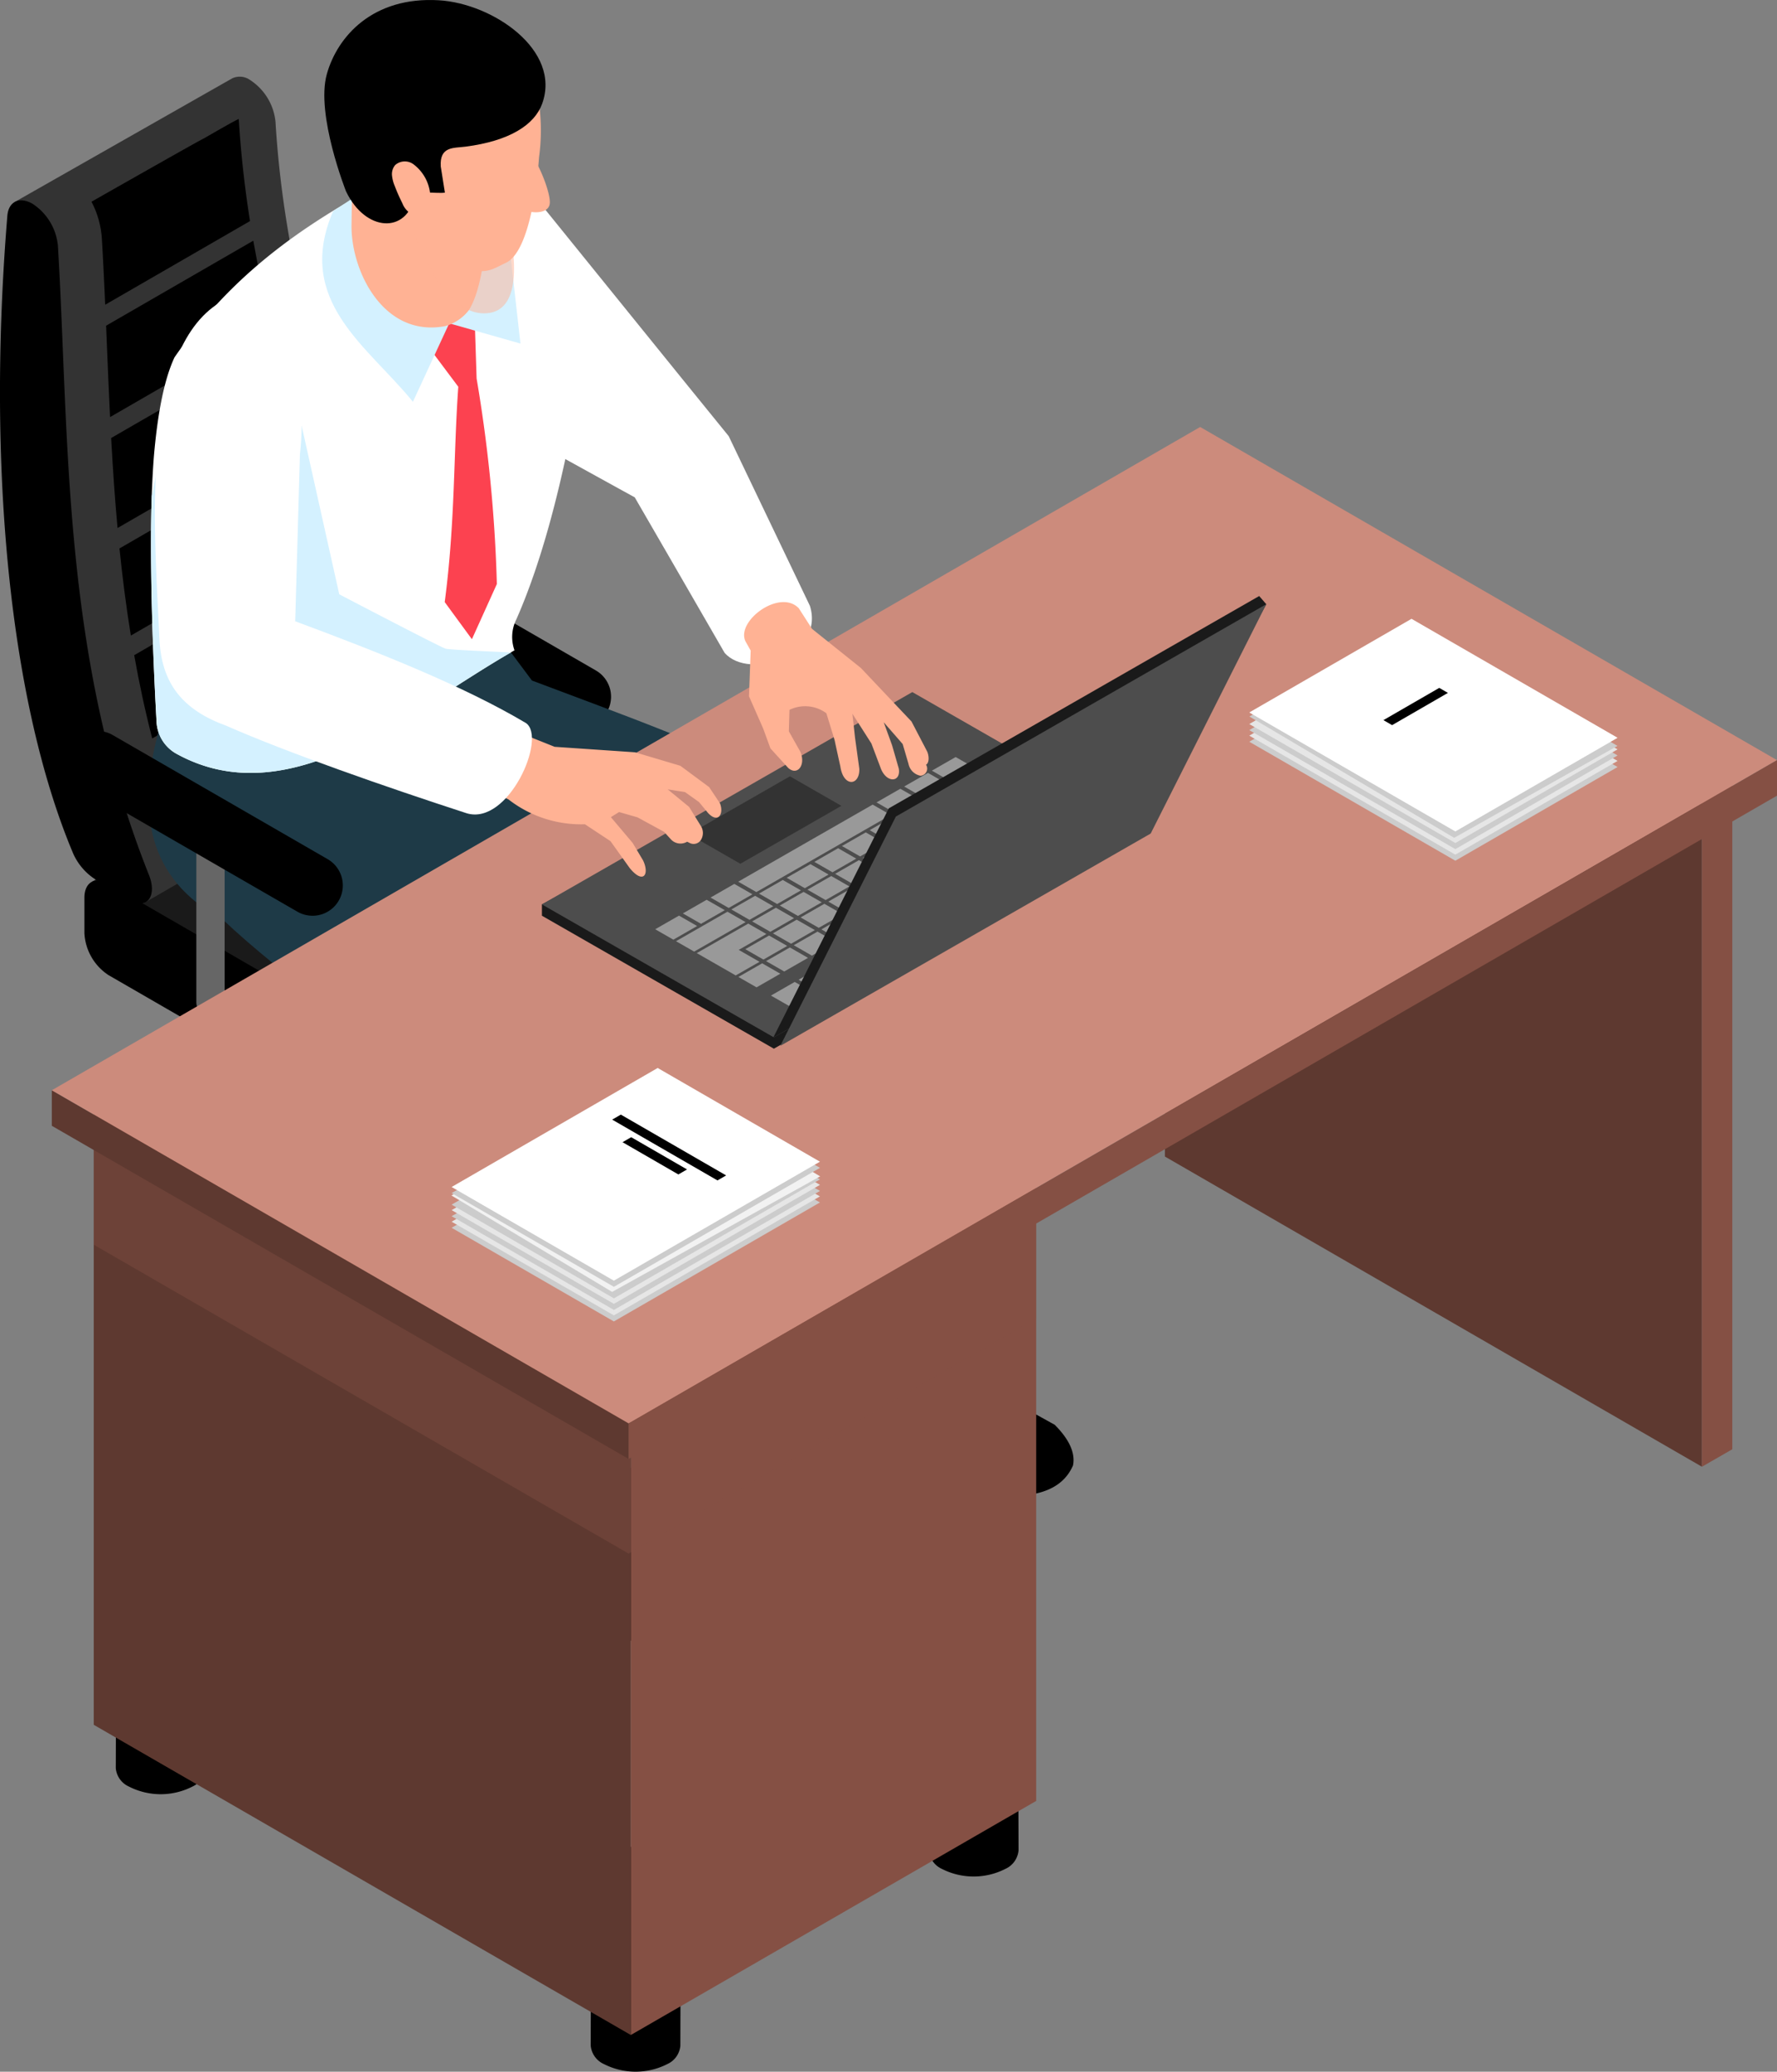
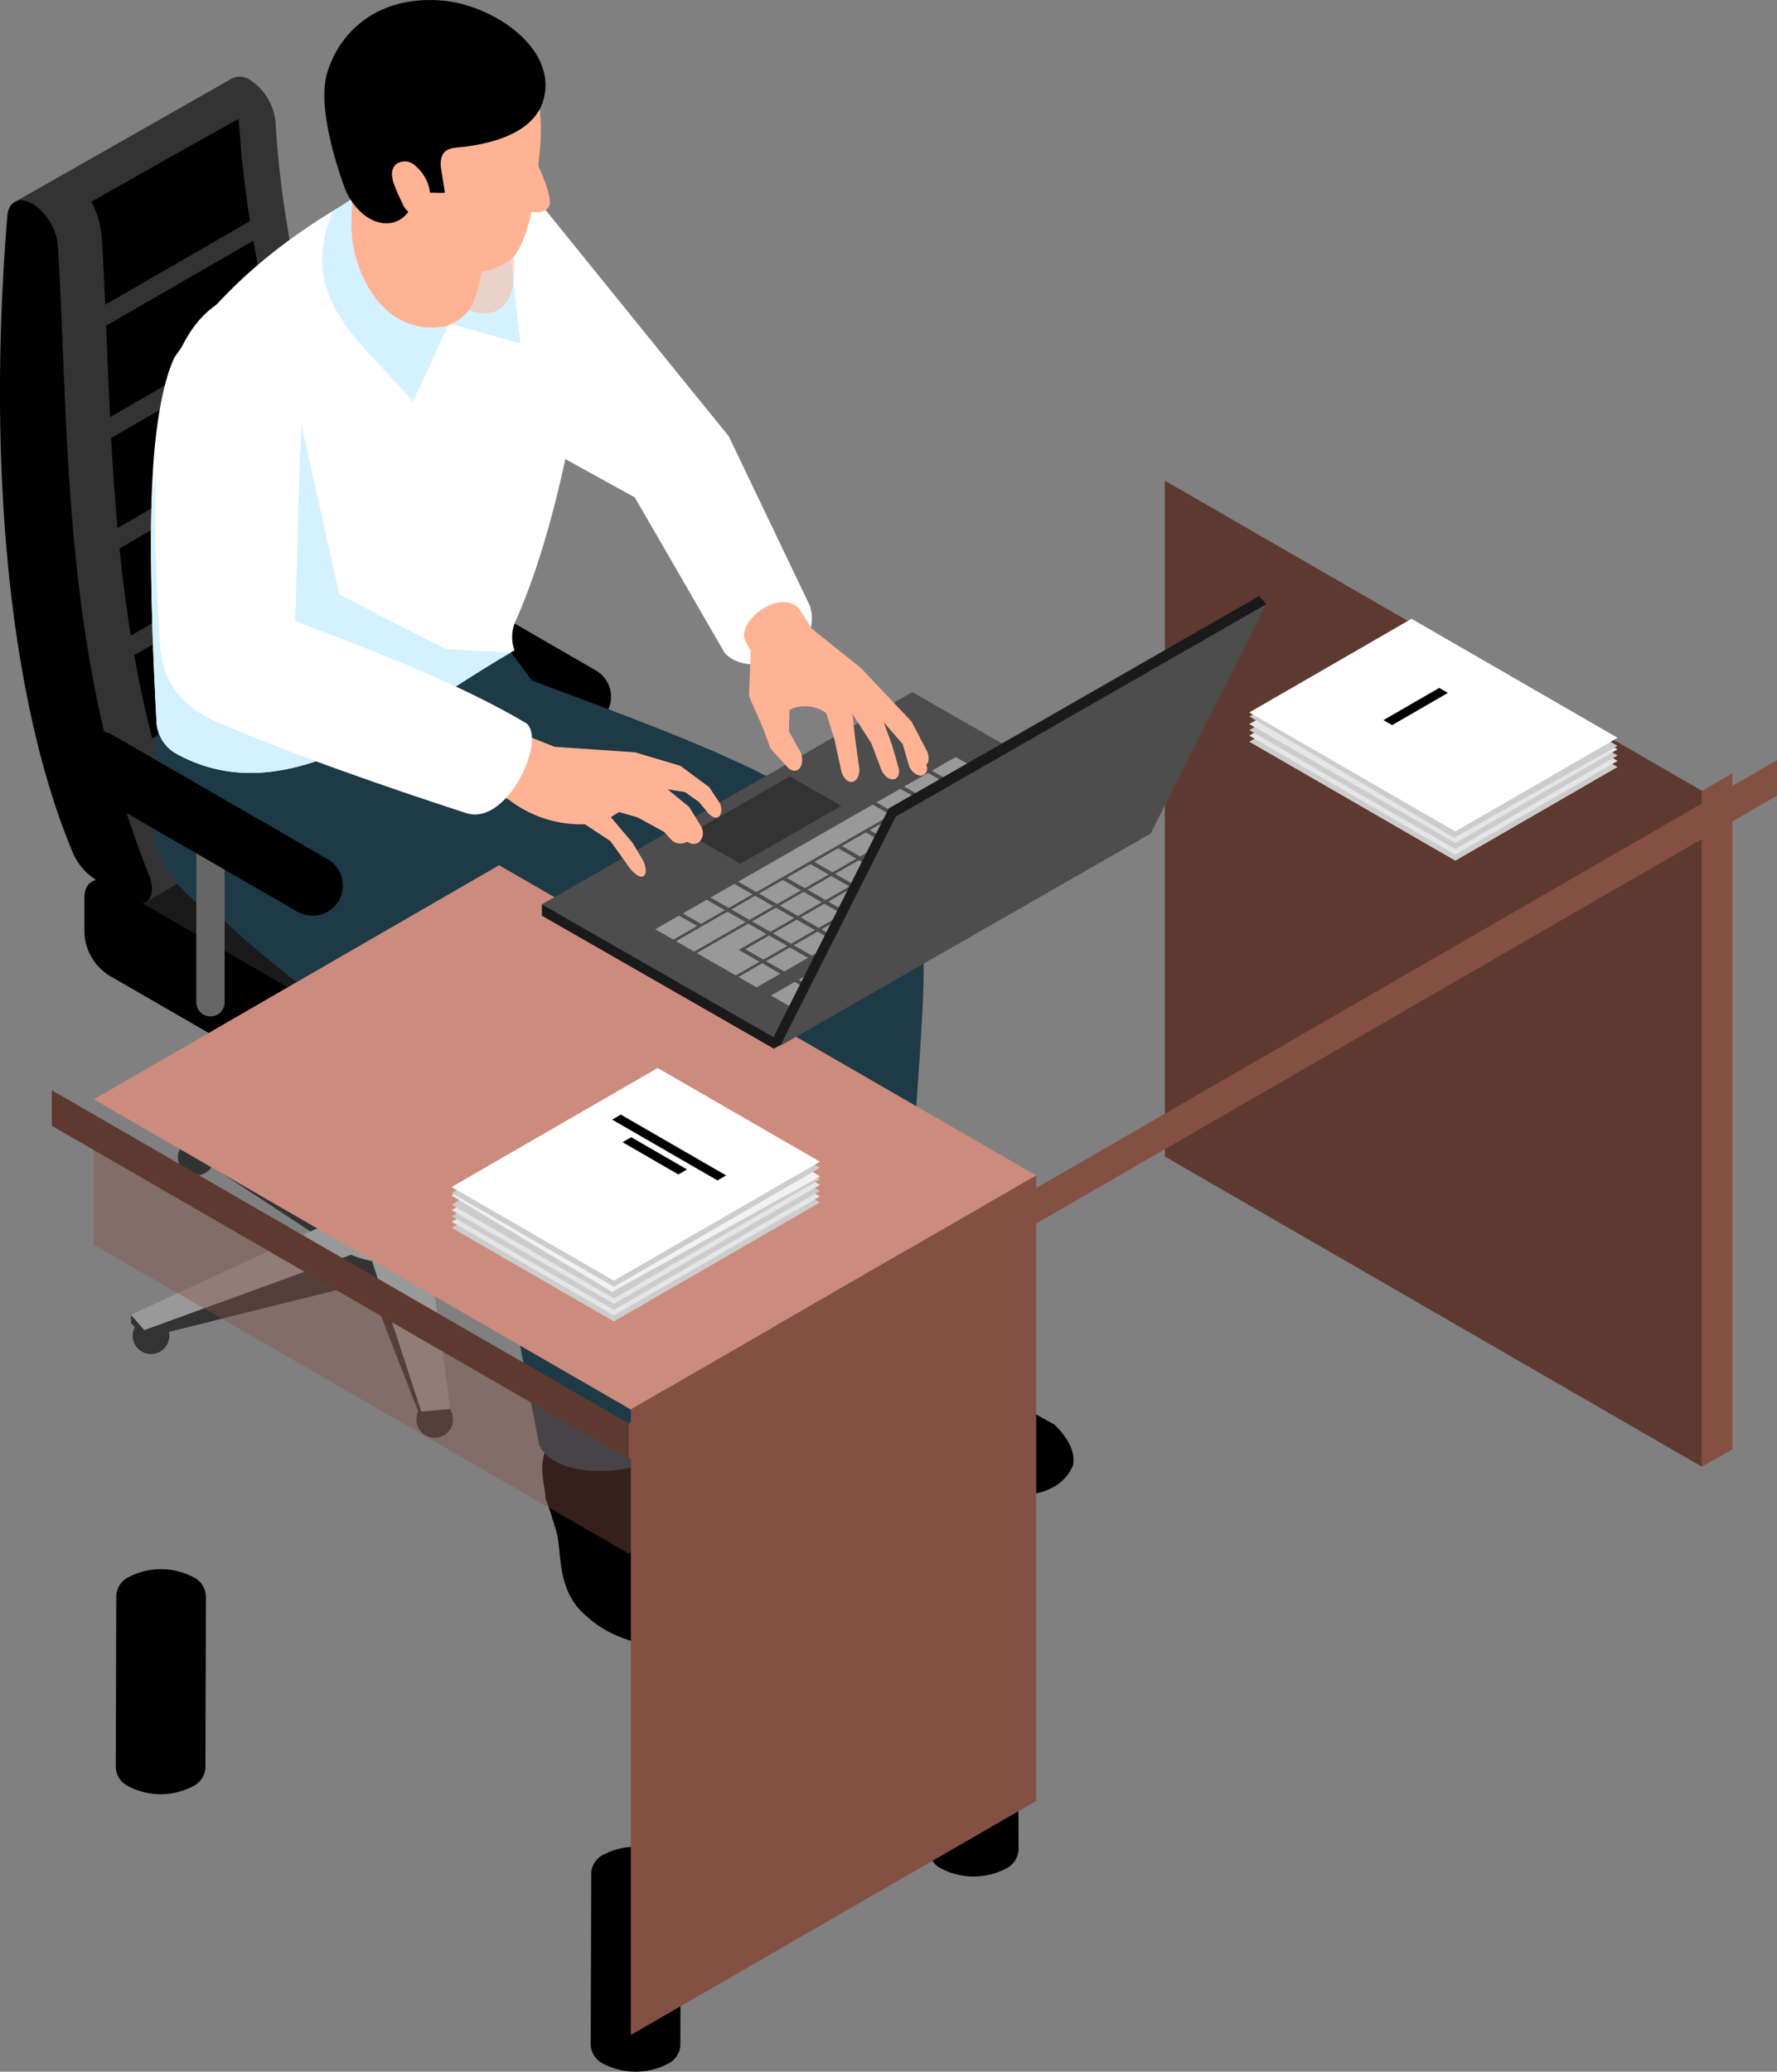
<svg xmlns="http://www.w3.org/2000/svg" width="210.652" height="245.5" viewBox="0 0 210.652 245.5">
  <rect x="0" y="0" width="210.652" height="245.5" fill="#808080" stroke="none" />
  <g id="ill01" transform="translate(-149.318 -100.254)">
    <g id="グループ_344" data-name="グループ 344" transform="translate(149.318 100.254)">
      <g id="グループ_322" data-name="グループ 322" transform="translate(0 9.08)">
        <path id="パス_2486" data-name="パス 2486" d="M176.258,156.917a1.675,1.675,0,0,1-1.676-1.676V134.409a1.676,1.676,0,0,1,3.353,0v20.832A1.675,1.675,0,0,1,176.258,156.917Z" transform="translate(-114.849 -65.022)" fill="#666" />
        <g id="グループ_316" data-name="グループ 316" transform="translate(15.527 97.692)">
          <path id="パス_2487" data-name="パス 2487" d="M160.31,168.456a2.169,2.169,0,1,1-2.168-2.17A2.168,2.168,0,0,1,160.31,168.456Z" transform="translate(-155.768 -116.937)" fill="#333" />
          <circle id="楕円形_1" data-name="楕円形 1" cx="2.17" cy="2.17" r="2.17" transform="translate(33.836 59.27)" fill="#333" />
          <path id="パス_2488" data-name="パス 2488" d="M185.576,166.206a2.17,2.17,0,1,1-2.17-2.17A2.17,2.17,0,0,1,185.576,166.206Z" transform="translate(-121.3 -120.007)" fill="#333" />
          <path id="パス_2489" data-name="パス 2489" d="M178.714,157.819a2.17,2.17,0,1,1-2.17-2.17A2.17,2.17,0,0,1,178.714,157.819Z" transform="translate(-130.662 -131.449)" fill="#333" />
          <path id="パス_2490" data-name="パス 2490" d="M162.579,159.5a2.17,2.17,0,1,1-2.17-2.17A2.168,2.168,0,0,1,162.579,159.5Z" transform="translate(-152.675 -129.159)" fill="#333" />
          <g id="グループ_314" data-name="グループ 314" transform="translate(0 23.285)">
            <g id="グループ_312" data-name="グループ 312" transform="translate(0 0.915)">
              <path id="パス_2491" data-name="パス 2491" d="M193.04,170.738l10.585-14.153v-.936l-3.114.021L186.9,168.932a13.3,13.3,0,0,0-2.738.251L164.12,159l-2.471.489v.939L179.292,172a2.846,2.846,0,0,0-.435,1.579L155.885,180.5v.936l1.586,1.8,24.515-6.109a10.9,10.9,0,0,0,2.471.731l5.845,15.037,3.45-.314v-.936l-2.49-14.413a8.436,8.436,0,0,0,1.071-.513,6.392,6.392,0,0,0,.889-.619l26.584,1.44.546-1.993V174.6l-26.045-2.438A4.444,4.444,0,0,0,193.04,170.738Z" transform="translate(-155.885 -155.649)" fill="#333" />
            </g>
            <g id="グループ_313" data-name="グループ 313">
              <path id="パス_2492" data-name="パス 2492" d="M193.04,167.516l10.585-11.339-3.114-.915L186.9,165.707a13.306,13.306,0,0,0-2.738.253l-20.044-7.372-2.471,1.426,17.642,8.757a2.859,2.859,0,0,0-.435,1.582l-22.972,10.672,1.586,1.8,24.515-8.925a10.783,10.783,0,0,0,2.471.731l5.845,17.853,3.45-.314L191.262,174a8.448,8.448,0,0,0,1.071-.513,6.592,6.592,0,0,0,.889-.617l26.584,4.253.546-1.993-26.045-6.19A4.414,4.414,0,0,0,193.04,167.516Z" transform="translate(-155.885 -155.262)" fill="#999" />
            </g>
          </g>
          <g id="グループ_315" data-name="グループ 315" transform="translate(24.433)">
            <path id="パス_2493" data-name="パス 2493" d="M174.965,153.576a3.282,3.282,0,0,0-.69-.525,6.621,6.621,0,0,0-5.984,0,3.282,3.282,0,0,0-.69.525h-.548V173.5a2.1,2.1,0,0,0,1.239,1.728,6.621,6.621,0,0,0,5.984,0,2.1,2.1,0,0,0,1.239-1.728V153.576Z" transform="translate(-165.083 -135.968)" fill="#4d4d4d" />
            <path id="パス_2494" data-name="パス 2494" d="M174.275,152.544c1.65.953,1.65,2.5,0,3.454a6.621,6.621,0,0,1-5.984,0c-1.653-.955-1.653-2.5,0-3.454A6.607,6.607,0,0,1,174.275,152.544Z" transform="translate(-165.083 -136.662)" fill="#4d4d4d" />
            <path id="パス_2495" data-name="パス 2495" d="M177.816,148.013a6.242,6.242,0,0,0-2.858-1.511,9.679,9.679,0,0,0-5.076,0,6.229,6.229,0,0,0-2.858,1.511h-.8v15.143c0,1.27,1.163,2.539,3.487,3.232a9.588,9.588,0,0,0,5.426,0c2.324-.693,3.485-1.962,3.485-3.232V148.013Z" transform="translate(-166.219 -144.39)" fill="#999" />
            <path id="パス_2496" data-name="パス 2496" d="M175.132,145.807c4.648,1.383,4.648,5.079,0,6.462a9.546,9.546,0,0,1-5.426,0c-4.648-1.383-4.648-5.079,0-6.462A9.546,9.546,0,0,1,175.132,145.807Z" transform="translate(-166.218 -145.414)" fill="#4d4d4d" />
          </g>
        </g>
        <g id="グループ_317" data-name="グループ 317" transform="translate(39.775 55.183)">
          <path id="パス_2497" data-name="パス 2497" d="M193.136,143.662l-25.475-14.708Z" transform="translate(-164.067 -125.361)" />
          <path id="パス_2498" data-name="パス 2498" d="M195.208,149.33a3.565,3.565,0,0,1-1.795-.482l-25.475-14.708a3.593,3.593,0,0,1,3.594-6.223l25.475,14.708a3.594,3.594,0,0,1-1.8,6.705Z" transform="translate(-166.141 -127.434)" />
        </g>
        <g id="グループ_318" data-name="グループ 318" transform="translate(10.007 75.223)">
          <path id="パス_2499" data-name="パス 2499" d="M192.408,187.26l34.691-20.03a2.007,2.007,0,0,0,.839-1.854v-4.225a6.321,6.321,0,0,0-2.863-4.956L190.62,136.3a2.009,2.009,0,0,0-2.024-.2L153.9,156.131Z" transform="translate(-153.066 -135.91)" fill="#1a1a1a" />
          <path id="パス_2500" data-name="パス 2500" d="M190.868,175.5l-34.455-19.893a6.326,6.326,0,0,1-2.863-4.958v-4.225c0-1.825,1.281-2.565,2.863-1.653l34.455,19.893a6.326,6.326,0,0,1,2.863,4.958v4.225C193.731,175.674,192.45,176.414,190.868,175.5Z" transform="translate(-153.55 -124.353)" />
        </g>
        <g id="グループ_321" data-name="グループ 321">
          <g id="グループ_319" data-name="グループ 319">
            <path id="パス_2501" data-name="パス 2501" d="M150.052,118.956l9.689,77.547,5.878,5.388,34.694-20.028c.728-.426.967-1.66.362-3.182-10.375-26-18.328-46.411-19.7-69.229a6.69,6.69,0,0,0-3-4.948,2.11,2.11,0,0,0-2.13-.206Z" transform="translate(-148.316 -104.094)" fill="#333" />
            <path id="パス_2502" data-name="パス 2502" d="M164.944,193.258l-4.308-2.487a7.028,7.028,0,0,1-2.747-3.322c-7.3-17.505-10.181-45.071-7.7-75.329.139-1.7,1.445-2.308,2.993-1.414a6.694,6.694,0,0,1,3,4.948c1.371,22.818.428,48.591,10.8,74.6C167.937,192.643,166.8,194.331,164.944,193.258Z" transform="translate(-149.318 -95.633)" />
          </g>
          <g id="グループ_320" data-name="グループ 320" transform="translate(10.846 5.029)">
            <path id="パス_2503" data-name="パス 2503" d="M177.277,122.378,155.308,135.06c.35,3.428.787,6.868,1.348,10.325l23.818-13.753Q178.782,126.972,177.277,122.378Z" transform="translate(-151.991 -84.178)" />
            <path id="パス_2504" data-name="パス 2504" d="M160.051,155.619l23.832-13.76,2.44-1.414q-1.727-4.327-3.383-8.53L157.2,146.777C158.022,149.716,158.961,152.664,160.051,155.619Z" transform="translate(-149.407 -71.166)" />
            <path id="パス_2505" data-name="パス 2505" d="M171.365,106.224c-.019-.1-4.152,2.3-4.152,2.3-.009-.069-13.309,7.492-13.309,7.492a10.927,10.927,0,0,1,1.225,4.3c.158,2.615.281,5.232.4,7.906l17.167-9.911C172.065,114.331,171.611,110.316,171.365,106.224Z" transform="translate(-153.905 -106.221)" />
            <path id="パス_2506" data-name="パス 2506" d="M180.237,127.185l-24.191,13.966c.584,3.279,1.284,6.568,2.137,9.866L183.7,136.285Q181.907,131.682,180.237,127.185Z" transform="translate(-150.984 -77.619)" />
            <path id="パス_2507" data-name="パス 2507" d="M174.4,117.442,154.89,128.71c.194,3.537.433,7.093.757,10.665l21.51-12.42Q175.653,122.193,174.4,117.442Z" transform="translate(-152.561 -90.912)" />
            <path id="パス_2508" data-name="パス 2508" d="M172.086,112.317l-17.449,10.074c.028.693.057,1.381.085,2.083.121,2.9.241,5.819.385,8.746l19.075-11.013Q172.97,117.288,172.086,112.317Z" transform="translate(-152.906 -97.904)" />
          </g>
        </g>
      </g>
      <g id="グループ_326" data-name="グループ 326" transform="translate(17.617)">
        <path id="パス_2509" data-name="パス 2509" d="M194.093,130.852a14.5,14.5,0,0,1-4.521,11.306,19.506,19.506,0,0,1-2.435,2.05l-7.343-4.052-3.445-1.9-.622-16.21,2.033-11.372Z" transform="translate(-130.905 -86.038)" fill="#fff" />
        <g id="グループ_325" data-name="グループ 325">
          <path id="パス_2510" data-name="パス 2510" d="M189.464,170.958c-1.35,1.478-1.664,5.145-1.745,9.311.766,4.284,4.792,4.3,8.154,5.123,6.492,1.586,9.339,6.783,18.1,7.521,5.206.44,8.774-.369,10.155-3.549.291-1.494-.461-3.1-2.17-4.814,0,0-11.469-6.334-11.76-6.566s-5.3-4.57-5.367-4.986-2.4-9.772-2.4-9.772l-11.684-1Z" transform="translate(-114.544 -15.71)" />
          <path id="パス_2511" data-name="パス 2511" d="M177.428,176.534c-1.513,3.665-.766,4.542-.511,7.377a41.376,41.376,0,0,1,1.383,4.336c.506,2.584.028,6.79,3.591,9.637,4.2,3.922,12.9,4.833,15.971,1.3.158-1.837-.714-6-2.712-9.483l-5.1-10.363-.473-7.667-12.136-2.516Z" transform="translate(-129.841 -6.252)" />
          <path id="パス_2512" data-name="パス 2512" d="M165.63,159.246c6.5,6.173,19.1,15.489,32.45,24.314-1.244,7,2.144,22.993,5.01,37.968,2.584,4.956,14.928,2.948,14.928,0-.643-18.645-.91-41.831-2.639-47.319-8.6-12.171-17.058-23.118-24.79-28.055l-13.276-7.294-19.383-1.932C155.457,146.285,156.455,154.318,165.63,159.246Z" transform="translate(-156.769 -50.217)" fill="#1e3a47" />
          <path id="パス_2513" data-name="パス 2513" d="M173.78,157.94c6.5,6.171,29.052,7.63,39.713,13.746-1.244,6.994-.924,25.423,1.939,40.4,2.587,4.956,17,3.639,17,.69-.643-18.645,2.96-41.493,1.229-46.981-3.071-13.888-24.8-21.1-45.964-29.09l-2.485-3.327-17.81-.733Z" transform="translate(-142.257 -56.063)" fill="#1e3a47" />
          <path id="パス_2514" data-name="パス 2514" d="M200.2,161.137a4.655,4.655,0,0,0-.22,3.667c-.135.085-.286.151-.418.251-11.947,6.854-26.229,19.477-39.72,11.973a4.586,4.586,0,0,1-2.3-3.785c-.418-7.57-.839-18.408-.57-26.714.083-2.083.184-4.019.352-5.7.437-4.452,1.175-8.237,2.352-10.739,7.19-10.457,16.129-16.094,24.546-20.662l17.978,1.551c3.8,4.185,5.528,10.521,6.083,18.092C208.285,129.068,206,148.013,200.2,161.137Z" transform="translate(-156.607 -87.741)" fill="#fff" />
-           <path id="パス_2515" data-name="パス 2515" d="M171.331,116.31l-.437,4.239,3.315,4.431c-.584,8.166-.352,15.94-1.61,25.516l3.223,4.4,2.958-6.54a172.956,172.956,0,0,0-2.4-24.357l-.2-6.126-3.426-2.154Z" transform="translate(-137.498 -79.147)" fill="#fc4250" />
          <path id="パス_2516" data-name="パス 2516" d="M174.5,108.684l-7.734,5.093c-4.58,10.672,4.085,15.961,9.462,22.589l4.305-9.3,8.443,2.4-1.792-15.9Z" transform="translate(-144.896 -88.752)" fill="#d4f1ff" />
          <path id="パス_2517" data-name="パス 2517" d="M199.549,150.544c-11.93,6.854-26.213,19.477-39.7,11.973a4.586,4.586,0,0,1-2.3-3.785c-.418-7.57-.839-18.408-.57-26.714l2.4-11.956,15.373,3.636,4.454,19.959s11.862,6.2,12.6,6.438C192.156,150.211,195.785,150.378,199.549,150.544Z" transform="translate(-156.607 -73.23)" fill="#d4f1ff" />
          <g id="グループ_324" data-name="グループ 324" transform="translate(20.829)">
            <g id="グループ_323" data-name="グループ 323">
              <path id="パス_2518" data-name="パス 2518" d="M180.838,126.66a5.466,5.466,0,0,1-2.733,1.856c-7.334,1.44-11.237-6.485-11.162-11.973.073-4.861.085-8.686.085-8.686l16.009,5.5s.028,1.31-.061,3.147C182.824,119.622,182.344,124.27,180.838,126.66Z" transform="translate(-163.719 -89.88)" fill="#ffb294" />
              <path id="パス_2519" data-name="パス 2519" d="M178.917,121.881c-5.473.825-8.774-9.228-8.774-9.228l11.129-1.069C182.728,119,181.208,121.535,178.917,121.881Z" transform="translate(-159.352 -84.796)" fill="#ffb294" opacity="0.5" style="mix-blend-mode: multiply;isolation: isolate" />
              <path id="パス_2520" data-name="パス 2520" d="M169.684,118.865a75.118,75.118,0,0,0,5.9,8.946,11.037,11.037,0,0,0,6.842,3.863c1.615.234,2.215-.229,3.686-.936,3.263-1.565,3.906-12.469,3.906-12.469a23.655,23.655,0,0,0-.118-7.192c-.433-3.674-3.258-10.786-13.89-10.327-5.128.222-8.329,2.925-9.405,7.322-.853,3.494.515,9.54.515,9.54Z" transform="translate(-164.567 -99.605)" fill="#ffb294" />
              <path id="パス_2521" data-name="パス 2521" d="M168.152,122.931c2.336,4.878,7.209,4.986,8.114.664.18-.868,2.6-.357,3.606-.515l-.489-3.095c-.151-2.409,1.513-2.168,2.932-2.352,5.218-.674,8.183-2.579,9.088-5.09,2.289-6.313-5.8-11.873-12.245-12.257-7.831-.466-12.039,4.289-13.285,8.764C164.544,113.819,168.152,122.931,168.152,122.931Z" transform="translate(-165.579 -100.254)" />
              <path id="パス_2522" data-name="パス 2522" d="M171.482,108.653a1.729,1.729,0,0,0-2.135.123,1.67,1.67,0,0,0-.374,1.213,4.307,4.307,0,0,0,.322,1.255,21.853,21.853,0,0,0,.915,2.071,2.415,2.415,0,0,0,1.211,1.322c.6.2,1.289.69,1.667.189a5.055,5.055,0,0,0,.414-2.575A4.994,4.994,0,0,0,171.482,108.653Z" transform="translate(-160.951 -89.213)" fill="#ffb294" />
            </g>
            <path id="パス_2523" data-name="パス 2523" d="M178.89,113.737c-.173,1.156-2.047,1.168-3,.7-.128-.064-.3.019-.4-.087a.464.464,0,0,1-.08-.3,15.212,15.212,0,0,1,.262-3.09c.095-.5.395-2.908.962-2.873C177.254,108.122,179.084,112.444,178.89,113.737Z" transform="translate(-152.17 -89.571)" fill="#ffb294" />
          </g>
        </g>
      </g>
      <g id="グループ_328" data-name="グループ 328" transform="translate(7.976 86.621)">
        <path id="パス_2524" data-name="パス 2524" d="M160.841,165.153a1.677,1.677,0,0,1-1.679-1.676V142.648a1.677,1.677,0,1,1,3.355,0v20.829A1.676,1.676,0,0,1,160.841,165.153Z" transform="translate(-143.863 -131.327)" fill="#666" />
        <g id="グループ_327" data-name="グループ 327">
          <path id="パス_2525" data-name="パス 2525" d="M179.689,153.119l-25.478-14.708Z" transform="translate(-150.618 -134.817)" />
          <path id="パス_2526" data-name="パス 2526" d="M181.758,158.787a3.58,3.58,0,0,1-1.792-.482L154.488,143.6a3.593,3.593,0,0,1,3.594-6.223l25.478,14.708a3.594,3.594,0,0,1-1.8,6.705Z" transform="translate(-152.691 -136.891)" />
        </g>
      </g>
      <g id="グループ_340" data-name="グループ 340" transform="translate(6.141 50.603)">
        <g id="グループ_332" data-name="グループ 332">
          <g id="グループ_331" data-name="グループ 331">
            <path id="パス_2527" data-name="パス 2527" d="M165.792,182.146a2.567,2.567,0,0,0-1.558-2.341,8.272,8.272,0,0,0-7.511,0,2.631,2.631,0,0,0-1.542,2.168l-.059,20.506a2.653,2.653,0,0,0,1.568,2.189,8.272,8.272,0,0,0,7.511,0,2.641,2.641,0,0,0,1.546-2.161l.059-20.51C165.806,182.047,165.8,182.1,165.792,182.146Z" transform="translate(-147.539 -43.555)" />
            <path id="パス_2528" data-name="パス 2528" d="M189.607,196.052a2.572,2.572,0,0,0-1.558-2.338,8.277,8.277,0,0,0-7.514,0,2.636,2.636,0,0,0-1.542,2.168l-.059,20.5a2.669,2.669,0,0,0,1.568,2.192,8.285,8.285,0,0,0,7.514,0,2.633,2.633,0,0,0,1.544-2.161l.059-20.513C189.619,195.952,189.61,196,189.607,196.052Z" transform="translate(-115.051 -24.58)" />
            <path id="パス_2529" data-name="パス 2529" d="M195.867,186.12l.059,20.513a2.638,2.638,0,0,0,1.544,2.161,8.285,8.285,0,0,0,7.514,0,2.664,2.664,0,0,0,1.568-2.192l-.059-20.513a2.639,2.639,0,0,0-1.542-2.161,8.292,8.292,0,0,0-7.514,0,2.578,2.578,0,0,0-1.558,2.341C195.876,186.219,195.867,186.17,195.867,186.12Z" transform="translate(-91.951 -37.927)" />
-             <path id="パス_2530" data-name="パス 2530" d="M217.684,192.113v74.123l-63.666-36.76V155.352Z" transform="translate(-149.046 -75.686)" fill="#5e3930" />
            <path id="パス_2531" data-name="パス 2531" d="M154.017,171.362l63.667,36.758,48.051-27.742L202.069,143.62Z" transform="translate(-149.046 -91.692)" fill="#cc8b7c" />
            <path id="パス_2532" data-name="パス 2532" d="M229,159.168v74.123l-48.054,27.738V186.906Z" transform="translate(-112.308 -70.48)" fill="#855044" />
            <g id="グループ_329" data-name="グループ 329" transform="translate(131.95 6.356)">
              <path id="パス_2533" data-name="パス 2533" d="M271.391,161.1V241.2l-63.666-36.761V124.345Z" transform="translate(-207.724 -124.345)" fill="#5e3930" />
              <path id="パス_2534" data-name="パス 2534" d="M238.249,139.017v80.092l-3.6,2.071V141.088Z" transform="translate(-170.986 -104.328)" fill="#855044" />
            </g>
            <path id="パス_2535" data-name="パス 2535" d="M265.738,164.853v15.372l-48.054,27.738-.262.148-63.4-36.6V156.139l63.4,36.6.262-.148Z" transform="translate(-149.046 -74.613)" fill="#855044" opacity="0.4" style="mix-blend-mode: multiply;isolation: isolate" />
            <g id="グループ_330" data-name="グループ 330">
              <path id="パス_2536" data-name="パス 2536" d="M151.915,159.109l68.38,39.479v-4.209L151.915,154.9Z" transform="translate(-151.915 -76.304)" fill="#5e3930" />
-               <path id="パス_2537" data-name="パス 2537" d="M151.915,200.252l68.38,39.479,136.131-78.6-68.38-39.479Z" transform="translate(-151.915 -121.657)" fill="#cc8b7c" />
              <path id="パス_2538" data-name="パス 2538" d="M180.837,221.16l136.131-78.6v-4.21l-136.131,78.6Z" transform="translate(-112.457 -98.875)" fill="#855044" />
            </g>
          </g>
        </g>
        <g id="グループ_334" data-name="グループ 334" transform="translate(141.952 22.723)">
          <g id="グループ_333" data-name="グループ 333">
            <path id="パス_2539" data-name="パス 2539" d="M255.617,146.836l-19.234,11.105-24.428-14.1,19.234-11.1Z" transform="translate(-211.955 -129.27)" fill="#ccc" />
            <path id="パス_2540" data-name="パス 2540" d="M255.617,146.531l-19.234,11.105-24.428-14.1,19.234-11.105Z" transform="translate(-211.955 -129.686)" fill="#e6e6e6" />
            <path id="パス_2541" data-name="パス 2541" d="M255.617,146.256l-19.234,11.1-24.428-14.1,19.234-11.1Z" transform="translate(-211.955 -130.061)" fill="#ccc" />
            <path id="パス_2542" data-name="パス 2542" d="M255.617,145.951l-19.234,11.1-24.428-14.1,19.234-11.1Z" transform="translate(-211.955 -130.477)" fill="#e6e6e6" />
            <path id="パス_2543" data-name="パス 2543" d="M255.589,145.933l-19.356,10.892-24.271-14.373,19.356-10.892Z" transform="translate(-211.944 -130.868)" fill="#ccc" />
            <path id="パス_2544" data-name="パス 2544" d="M255.617,145.371l-19.234,11.1-24.428-14.1,19.234-11.1Z" transform="translate(-211.955 -131.268)" fill="#fff" />
          </g>
          <path id="パス_2545" data-name="パス 2545" d="M226.327,135.325l-6.618,3.821-1.028-.594,6.618-3.821Z" transform="translate(-202.778 -126.541)" />
        </g>
        <g id="グループ_337" data-name="グループ 337" transform="translate(47.373 75.955)">
          <g id="グループ_335" data-name="グループ 335">
            <path id="パス_2546" data-name="パス 2546" d="M171.961,169.93l19.234,11.1,24.428-14.1-19.234-11.1Z" transform="translate(-171.939 -150.994)" fill="#ccc" />
            <path id="パス_2547" data-name="パス 2547" d="M171.961,169.625l19.234,11.1,24.428-14.1-19.234-11.1Z" transform="translate(-171.939 -151.409)" fill="#e6e6e6" />
            <path id="パス_2548" data-name="パス 2548" d="M171.961,169.35,191.2,180.455l24.428-14.1-19.234-11.1Z" transform="translate(-171.939 -151.785)" fill="#ccc" />
            <path id="パス_2549" data-name="パス 2549" d="M171.961,169.045,191.2,180.151l24.428-14.1-19.234-11.1Z" transform="translate(-171.939 -152.2)" fill="#e6e6e6" />
            <path id="パス_2550" data-name="パス 2550" d="M171.961,168.771,191.2,179.876l24.428-14.1-19.234-11.105Z" transform="translate(-171.939 -152.576)" fill="#ccc" />
            <path id="パス_2551" data-name="パス 2551" d="M171.952,168.072,191,179.5l24.662-13.69-19.045-11.428Z" transform="translate(-171.952 -152.965)" fill="#f2f2f2" />
            <path id="パス_2552" data-name="パス 2552" d="M171.961,168.191,191.2,179.3l24.428-14.1-19.234-11.1Z" transform="translate(-171.939 -153.367)" fill="#ccc" />
            <path id="パス_2553" data-name="パス 2553" d="M171.961,167.886l19.234,11.1,24.428-14.1-19.234-11.105Z" transform="translate(-171.939 -153.782)" fill="#fff" />
          </g>
          <g id="グループ_336" data-name="グループ 336" transform="translate(19.056 5.525)">
            <path id="パス_2554" data-name="パス 2554" d="M180.011,156.713l12.481,7.206,1.028-.593-12.481-7.206Z" transform="translate(-180.011 -156.119)" />
            <path id="パス_2555" data-name="パス 2555" d="M180.531,157.845l6.618,3.821,1.028-.593-6.618-3.821Z" transform="translate(-179.303 -154.575)" />
          </g>
        </g>
        <g id="グループ_339" data-name="グループ 339" transform="translate(58.095 20.027)">
          <path id="パス_2556" data-name="パス 2556" d="M247.9,151.266l-43.909,25.161-27.5-15.758v-1.34L220.4,135.508Z" transform="translate(-176.487 -122.785)" fill="#1a1a1a" />
          <path id="パス_2557" data-name="パス 2557" d="M247.9,150.7,203.987,175.86l-27.5-15.758L220.4,134.942Z" transform="translate(-176.487 -123.559)" fill="#4d4d4d" />
          <g id="グループ_338" data-name="グループ 338" transform="translate(13.433 19.08)">
            <path id="パス_2558" data-name="パス 2558" d="M206.814,142.755l-2.819,1.615-2.151-1.232,2.819-1.616Z" transform="translate(-155.326 -133.661)" fill="#999" />
            <path id="パス_2559" data-name="パス 2559" d="M205.426,143.55l-2.819,1.615-2.151-1.233,2.819-1.615Z" transform="translate(-157.218 -132.576)" fill="#999" />
            <path id="パス_2560" data-name="パス 2560" d="M204.039,144.345l-2.819,1.615-2.151-1.233,2.819-1.615Z" transform="translate(-159.111 -131.492)" fill="#999" />
            <path id="パス_2561" data-name="パス 2561" d="M202.652,145.139l-2.819,1.616-2.151-1.233,2.819-1.615Z" transform="translate(-161.003 -130.407)" fill="#999" />
            <path id="パス_2562" data-name="パス 2562" d="M201.265,145.935l-2.819,1.615-2.151-1.232,2.819-1.616Z" transform="translate(-162.896 -129.323)" fill="#999" />
            <path id="パス_2563" data-name="パス 2563" d="M199.877,146.729l-2.819,1.616-2.151-1.233,2.819-1.615Z" transform="translate(-164.788 -128.238)" fill="#999" />
            <path id="パス_2564" data-name="パス 2564" d="M198.49,147.524l-2.819,1.616-2.151-1.233,2.819-1.615Z" transform="translate(-166.681 -127.154)" fill="#999" />
            <path id="パス_2565" data-name="パス 2565" d="M197.1,148.319l-2.819,1.615-2.151-1.232,2.819-1.616Z" transform="translate(-168.574 -126.069)" fill="#999" />
            <path id="パス_2566" data-name="パス 2566" d="M195.716,149.114,192.9,150.73l-2.151-1.233,2.819-1.616Z" transform="translate(-170.466 -124.985)" fill="#999" />
            <path id="パス_2567" data-name="パス 2567" d="M194.328,149.909l-2.819,1.616-2.151-1.233,2.819-1.616Z" transform="translate(-172.359 -123.9)" fill="#999" />
            <path id="パス_2568" data-name="パス 2568" d="M192.941,150.7l-2.819,1.615-2.151-1.232,2.819-1.616Z" transform="translate(-174.251 -122.816)" fill="#999" />
            <path id="パス_2569" data-name="パス 2569" d="M205.183,141.82l-2.819,1.615-2.151-1.232,2.819-1.616Z" transform="translate(-157.551 -134.936)" fill="#999" />
            <path id="パス_2570" data-name="パス 2570" d="M203.8,142.615l-2.82,1.615L198.825,143l2.819-1.616Z" transform="translate(-159.443 -133.851)" fill="#999" />
            <path id="パス_2571" data-name="パス 2571" d="M202.408,143.41l-2.819,1.615-2.151-1.232,2.819-1.615Z" transform="translate(-161.336 -132.767)" fill="#999" />
            <path id="パス_2572" data-name="パス 2572" d="M201.021,144.205,198.2,145.82l-2.151-1.232,2.819-1.616Z" transform="translate(-163.229 -131.682)" fill="#999" />
            <path id="パス_2573" data-name="パス 2573" d="M199.634,145l-2.819,1.615-2.151-1.232,2.819-1.615Z" transform="translate(-165.121 -130.598)" fill="#999" />
            <path id="パス_2574" data-name="パス 2574" d="M198.246,145.795l-2.819,1.615-2.151-1.233,2.819-1.615Z" transform="translate(-167.014 -129.513)" fill="#999" />
            <path id="パス_2575" data-name="パス 2575" d="M196.859,146.59l-2.819,1.615-2.151-1.233,2.819-1.615Z" transform="translate(-168.906 -128.429)" fill="#999" />
            <path id="パス_2576" data-name="パス 2576" d="M195.472,147.385,192.653,149l-2.151-1.233,2.819-1.615Z" transform="translate(-170.799 -127.344)" fill="#999" />
            <path id="パス_2577" data-name="パス 2577" d="M194.085,148.18l-2.819,1.615-2.151-1.233,2.819-1.615Z" transform="translate(-172.691 -126.26)" fill="#999" />
            <path id="パス_2578" data-name="パス 2578" d="M192.7,148.974l-2.82,1.615-2.151-1.232,2.819-1.616Z" transform="translate(-174.584 -125.175)" fill="#999" />
            <path id="パス_2579" data-name="パス 2579" d="M191.31,149.769l-2.819,1.615-2.151-1.233,2.819-1.615Z" transform="translate(-176.477 -124.091)" fill="#999" />
            <path id="パス_2580" data-name="パス 2580" d="M204.139,141.223l-2.819,1.616-2.151-1.233,2.819-1.616Z" transform="translate(-158.974 -135.751)" fill="#999" />
            <path id="パス_2581" data-name="パス 2581" d="M202.752,142.017l-2.819,1.615-2.151-1.232,2.819-1.615Z" transform="translate(-160.866 -134.667)" fill="#999" />
            <path id="パス_2582" data-name="パス 2582" d="M201.365,142.812l-2.819,1.616L196.4,143.2l2.819-1.616Z" transform="translate(-162.759 -133.582)" fill="#999" />
            <path id="パス_2583" data-name="パス 2583" d="M199.978,143.607l-2.819,1.616-2.151-1.233,2.819-1.616Z" transform="translate(-164.651 -132.498)" fill="#999" />
            <path id="パス_2584" data-name="パス 2584" d="M198.591,144.4l-2.819,1.615-2.151-1.233,2.819-1.616Z" transform="translate(-166.544 -131.413)" fill="#999" />
            <path id="パス_2585" data-name="パス 2585" d="M197.2,145.2l-2.819,1.616-2.151-1.233,2.819-1.616Z" transform="translate(-168.437 -130.329)" fill="#999" />
            <path id="パス_2586" data-name="パス 2586" d="M195.816,145.992,193,147.608l-2.151-1.232,2.819-1.616Z" transform="translate(-170.329 -129.244)" fill="#999" />
            <path id="パス_2587" data-name="パス 2587" d="M194.429,146.787,191.61,148.4l-2.151-1.232,2.819-1.616Z" transform="translate(-172.222 -128.16)" fill="#999" />
            <path id="パス_2588" data-name="パス 2588" d="M193.042,147.582l-2.819,1.616-2.151-1.233,2.819-1.615Z" transform="translate(-174.114 -127.075)" fill="#999" />
            <path id="パス_2589" data-name="パス 2589" d="M191.655,148.377l-2.819,1.615-2.151-1.232,2.819-1.616Z" transform="translate(-176.007 -125.991)" fill="#999" />
            <path id="パス_2590" data-name="パス 2590" d="M203.1,140.625l-2.819,1.616-2.151-1.233,2.82-1.616Z" transform="translate(-160.397 -136.567)" fill="#999" />
            <path id="パス_2591" data-name="パス 2591" d="M201.71,141.42l-2.819,1.615-2.151-1.233,2.819-1.615Z" transform="translate(-162.289 -135.482)" fill="#999" />
            <path id="パス_2592" data-name="パス 2592" d="M200.322,142.215,197.5,143.83l-2.151-1.233,2.819-1.616Z" transform="translate(-164.182 -134.398)" fill="#999" />
            <path id="パス_2593" data-name="パス 2593" d="M198.935,143.009l-2.819,1.616-2.151-1.232,2.819-1.616Z" transform="translate(-166.074 -133.313)" fill="#999" />
            <path id="パス_2594" data-name="パス 2594" d="M197.548,143.8l-2.819,1.615-2.151-1.233,2.819-1.615Z" transform="translate(-167.967 -132.229)" fill="#999" />
            <path id="パス_2595" data-name="パス 2595" d="M196.16,144.6l-2.819,1.616-2.151-1.233,2.819-1.615Z" transform="translate(-169.86 -131.144)" fill="#999" />
            <path id="パス_2596" data-name="パス 2596" d="M194.773,145.395l-2.819,1.616-2.151-1.233,2.819-1.616Z" transform="translate(-171.752 -130.06)" fill="#999" />
            <path id="パス_2597" data-name="パス 2597" d="M193.386,146.19l-2.819,1.615-2.151-1.233,2.819-1.616Z" transform="translate(-173.645 -128.975)" fill="#999" />
            <path id="パス_2598" data-name="パス 2598" d="M192,146.984,189.18,148.6l-2.151-1.233,2.819-1.616Z" transform="translate(-175.537 -127.891)" fill="#999" />
            <path id="パス_2599" data-name="パス 2599" d="M191.69,151.072l-2.466-1.413,3.28-1.88-2.151-1.233-3.28,1.879-.823.472-2,1.144,1.831,1.049.32.183,2.466,1.413Z" transform="translate(-179.323 -126.806)" fill="#999" />
            <path id="パス_2600" data-name="パス 2600" d="M199.808,142.4l.859-.492,3.28-1.879-2.151-1.232-3.28,1.879-.859.492-1.96,1.123,2.151,1.233Z" transform="translate(-163.712 -137.382)" fill="#999" />
            <path id="パス_2601" data-name="パス 2601" d="M199.279,141.617l-2.819,1.616L194.309,142l2.819-1.616Z" transform="translate(-165.605 -135.213)" fill="#999" />
            <path id="パス_2602" data-name="パス 2602" d="M197.892,142.412l-2.819,1.616-2.151-1.233,2.819-1.616Z" transform="translate(-167.497 -134.128)" fill="#999" />
            <path id="パス_2603" data-name="パス 2603" d="M196.5,143.207l-2.819,1.615-2.151-1.232,2.819-1.615Z" transform="translate(-169.39 -133.044)" fill="#999" />
            <path id="パス_2604" data-name="パス 2604" d="M195.118,144l-2.819,1.616-2.151-1.233,2.819-1.616Z" transform="translate(-171.283 -131.96)" fill="#999" />
            <path id="パス_2605" data-name="パス 2605" d="M193.73,144.8l-2.819,1.616-2.151-1.232,2.819-1.616Z" transform="translate(-173.175 -130.875)" fill="#999" />
            <path id="パス_2606" data-name="パス 2606" d="M192.343,145.592l-2.819,1.615-2.151-1.233,2.819-1.615Z" transform="translate(-175.068 -129.79)" fill="#999" />
            <path id="パス_2607" data-name="パス 2607" d="M190.956,146.386,188.137,148l-2.151-1.233,2.819-1.615Z" transform="translate(-176.96 -128.706)" fill="#999" />
            <path id="パス_2608" data-name="パス 2608" d="M188.642,148.8l.482-.276,2.337-1.339-2.151-1.233-2.337,1.339-.482.276-3.28,1.879,2.151,1.232Z" transform="translate(-180.745 -127.622)" fill="#999" />
            <path id="パス_2609" data-name="パス 2609" d="M201.011,139.43l-2.819,1.615-2.151-1.233,2.819-1.615Z" transform="translate(-163.242 -138.197)" fill="#999" />
            <path id="パス_2610" data-name="パス 2610" d="M199.623,140.225,196.8,141.84l-2.151-1.233,2.819-1.615Z" transform="translate(-165.135 -137.113)" fill="#999" />
            <path id="パス_2611" data-name="パス 2611" d="M198.236,141.019l-2.819,1.616-2.151-1.232,2.819-1.616Z" transform="translate(-167.028 -136.028)" fill="#999" />
            <path id="パス_2612" data-name="パス 2612" d="M189.891,150.14l1.409-.808.461-.264,2.819-1.615.461-.264,2.819-1.616.46-.264,2.819-1.616,3.28-1.879-2.151-1.233-3.279,1.879-2.82,1.615-.461.264-2.819,1.616-.461.264-2.819,1.616-.461.264-1.409.808-1.409.808,2.151,1.232Z" transform="translate(-176.49 -134.944)" fill="#999" />
            <path id="パス_2613" data-name="パス 2613" d="M189.913,145.789l-2.819,1.616-2.151-1.233,2.819-1.615Z" transform="translate(-178.383 -129.521)" fill="#999" />
            <path id="パス_2614" data-name="パス 2614" d="M188.526,146.584l-2.819,1.616-2.151-1.232,2.819-1.616Z" transform="translate(-180.276 -128.437)" fill="#999" />
            <path id="パス_2615" data-name="パス 2615" d="M187.139,147.379l-2.819,1.615-2.151-1.233,2.819-1.616Z" transform="translate(-182.168 -127.352)" fill="#999" />
          </g>
          <path id="パス_2616" data-name="パス 2616" d="M201.938,142.662l-11.978,6.863-6.1-3.5,11.977-6.863Z" transform="translate(-166.432 -117.797)" fill="#333" />
          <path id="パス_2617" data-name="パス 2617" d="M245.693,130.127l-43.909,25.161-13.7,27.173L232,157.3l14.534-26.2Z" transform="translate(-160.659 -130.127)" fill="#1a1a1a" />
          <path id="パス_2618" data-name="パス 2618" d="M246.047,130.538,202.138,155.7l-13.7,27.174,43.909-25.161Z" transform="translate(-160.176 -129.567)" fill="#4d4d4d" />
        </g>
      </g>
      <g id="グループ_343" data-name="グループ 343" transform="translate(18.362 35.257)">
        <path id="パス_2619" data-name="パス 2619" d="M192.6,151.757l-6.587-11.405-4.064-7.02-1.395-.768,1.612-3.1,5.343-10.254,5.577,6.868,9.627,20.113C204.513,151.942,195.557,155.11,192.6,151.757Z" transform="translate(-125.065 -109.651)" fill="#fff" />
        <g id="グループ_341" data-name="グループ 341" transform="translate(69.846 36.092)">
          <path id="パス_2620" data-name="パス 2620" d="M186.775,135.055l.631,1.125-.2,5.414,1.679,3.814.863,2.362,2.111,2.319c1.085.958,2.1-.331,1.447-1.9l-1.374-2.442.073-2.544a4.227,4.227,0,0,1,4.372.4s.976,3.137,1,3.284.66,3.029.66,3.029c.369,2.483,2.308,2.3,2.248.27l-.508-3.679-.31-2.842,2.251,3.525,1.14,3.022c.726,1.724,2.374,1.556,2.107-.047l-.8-2.776-.986-2.712,2.246,2.577.686,2.334a1.794,1.794,0,0,0,1.411,1.419.843.843,0,0,0,.672-1.3c.426-.258.338-1.1.142-1.553l-1.863-3.57-6-6.341-5.793-4.639-1.568-2.438C190.872,128.82,185.683,132.643,186.775,135.055Z" transform="translate(-186.626 -130.432)" fill="#ffb294" />
        </g>
        <g id="グループ_342" data-name="グループ 342">
          <path id="パス_2621" data-name="パス 2621" d="M173.958,143.448l2.972,1.506a14.01,14.01,0,0,0,9.058,2.941l3.029,2,2.286,3.2c1.636,1.979,2.355.709,1.577-.915l-1.234-2.071-2.582-3.057.972-.605,2.189.629,3.137,1.712.823.9a1.532,1.532,0,0,0,1.778.348l.149-.071.312.156a1.023,1.023,0,0,0,1.333-.4,1.57,1.57,0,0,0-.021-1.617l-1.4-2.267-2.532-2.076,2.047.322,1.65,1.17,1.083,1.307c1.177,1.265,1.908.123,1.414-1.142l-1.286-1.927-3.412-2.525-5.372-1.6-9.533-.65-3.5-1.4C175.785,135.329,171.591,141.625,173.958,143.448Z" transform="translate(-135.01 -85.475)" fill="#ffb294" />
          <path id="パス_2622" data-name="パス 2622" d="M157.616,155.536c.22,5.421,2.811,8.521,7.946,10.382,7.093,3.13,18.893,7.249,28.478,10.363,4.939,1.506,9.557-8.956,7.027-10.691-7.339-4.362-17.425-8.381-27.35-12.058l.56-19.8c.941-8.128-1.123-22.132-9.888-17.723C155.006,122.4,157.167,144.55,157.616,155.536Z" transform="translate(-157.084 -115.166)" fill="#fff" />
        </g>
      </g>
    </g>
  </g>
</svg>